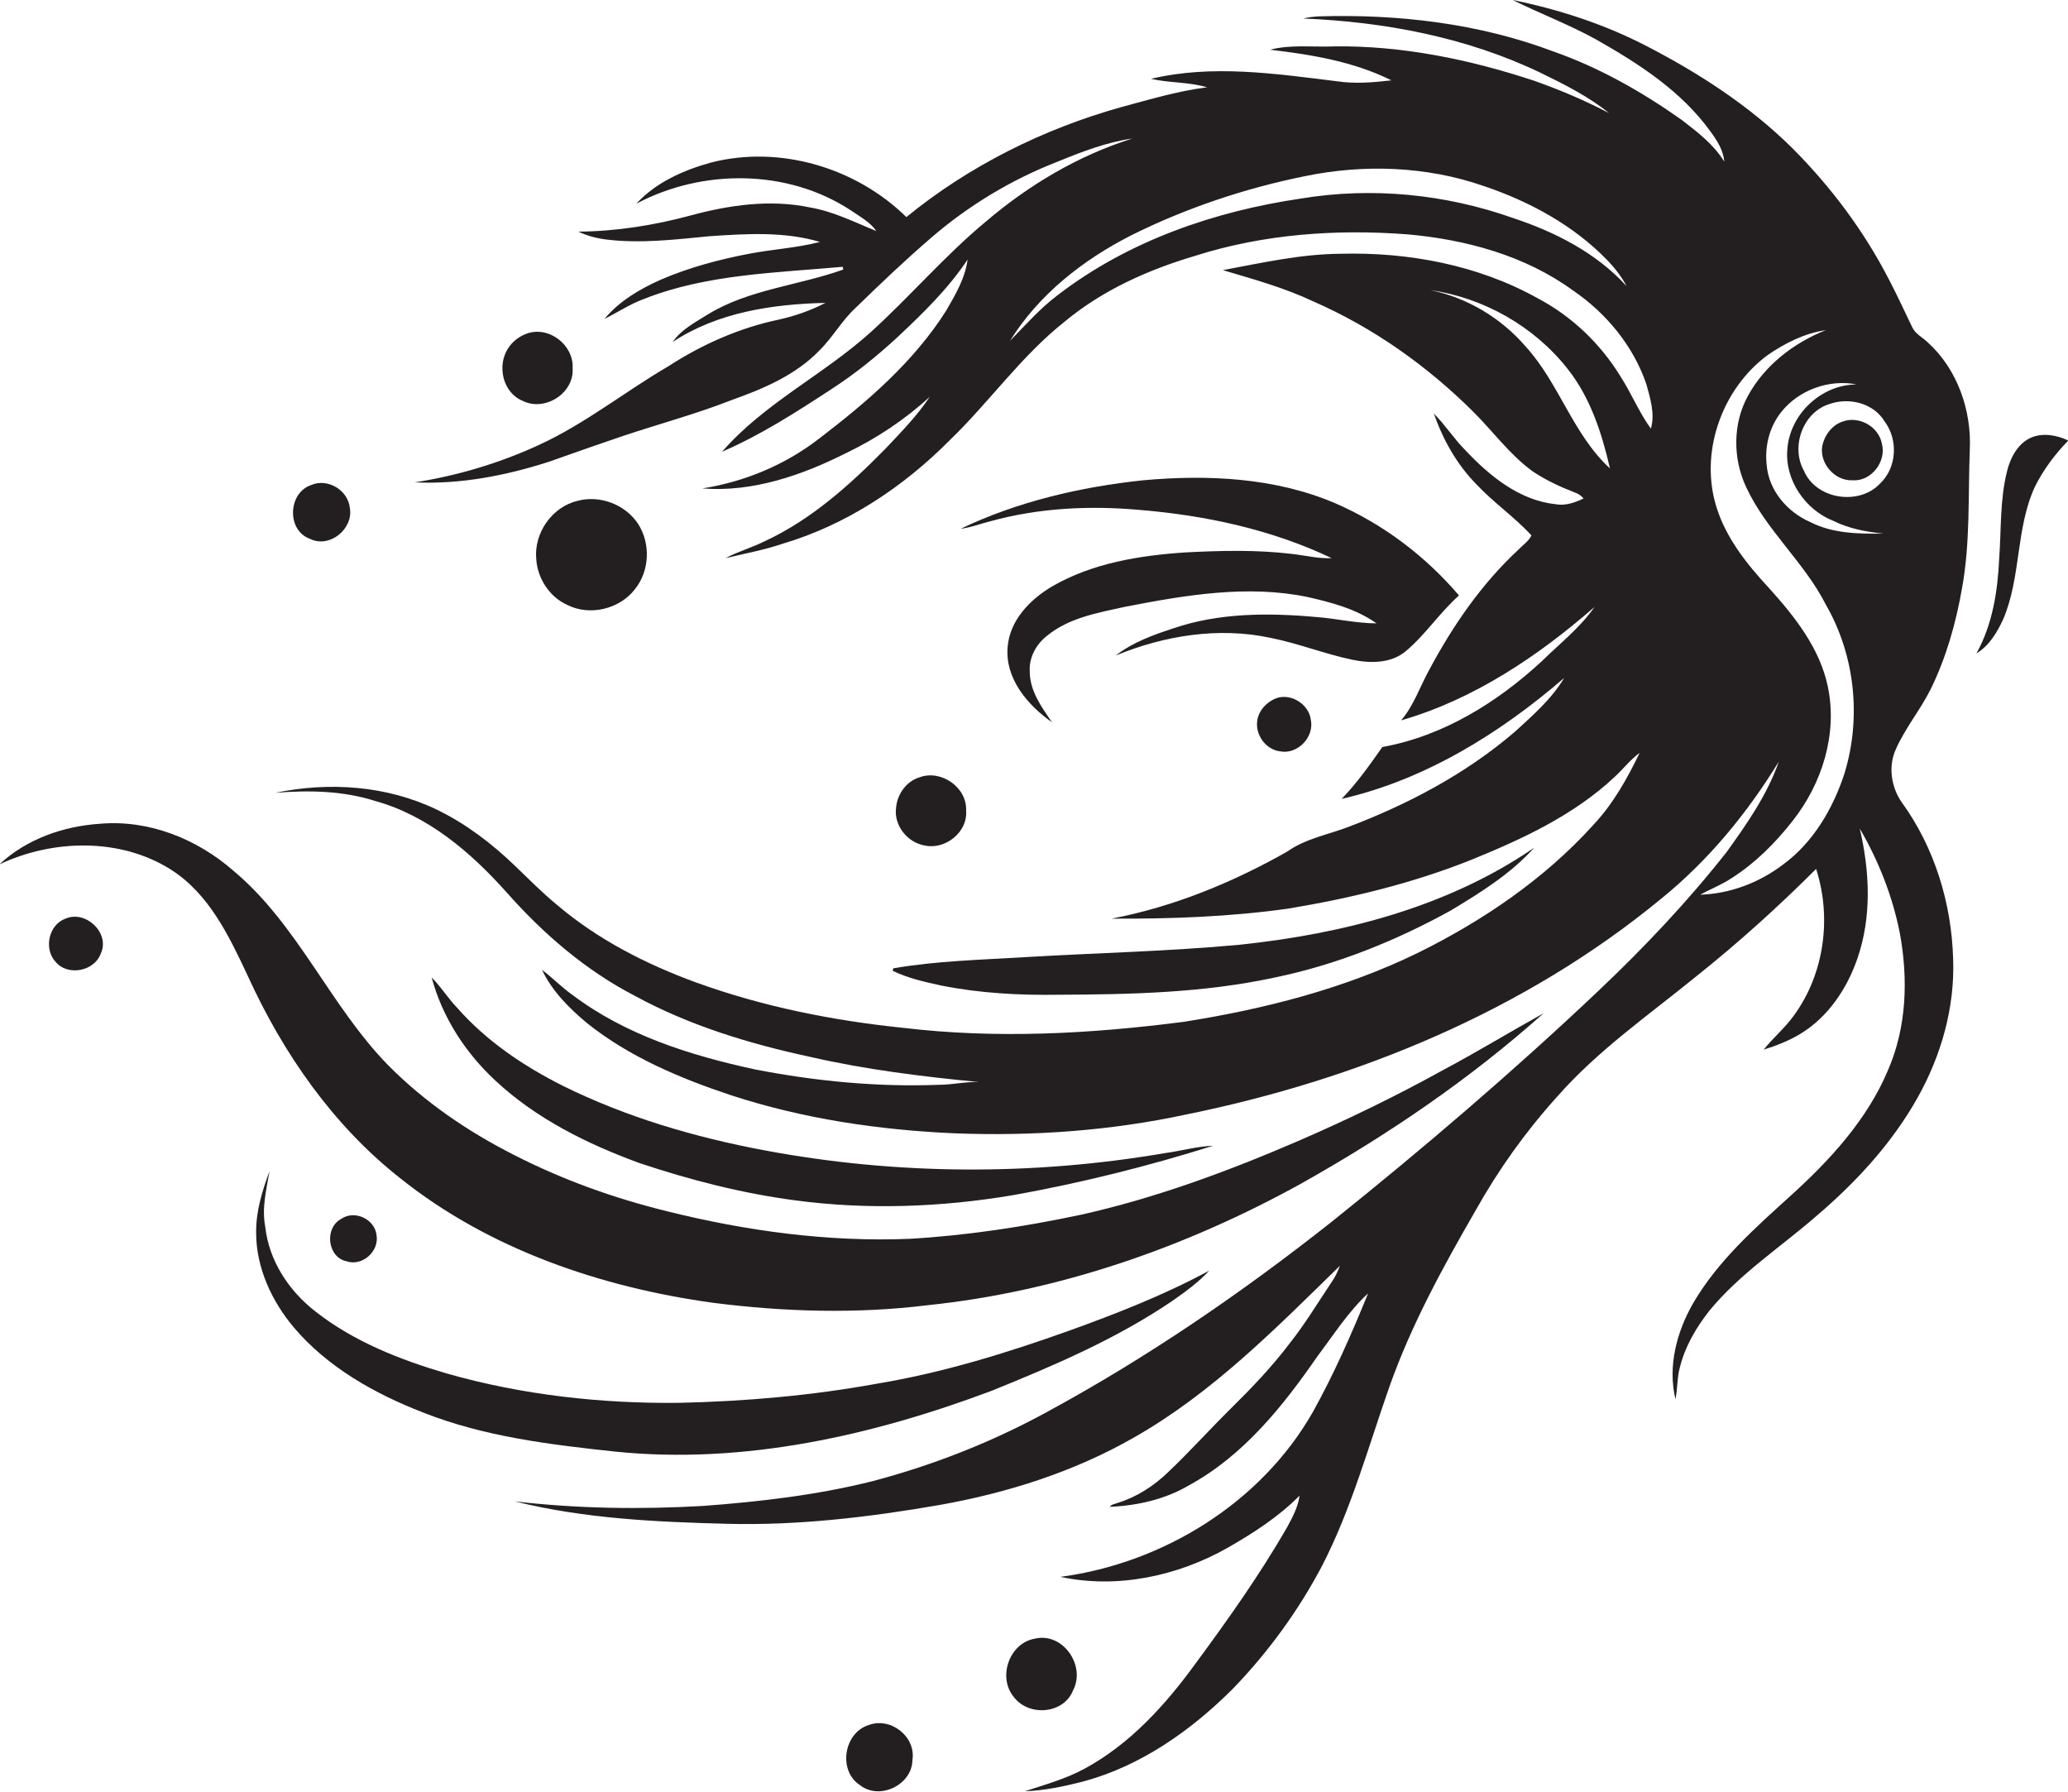
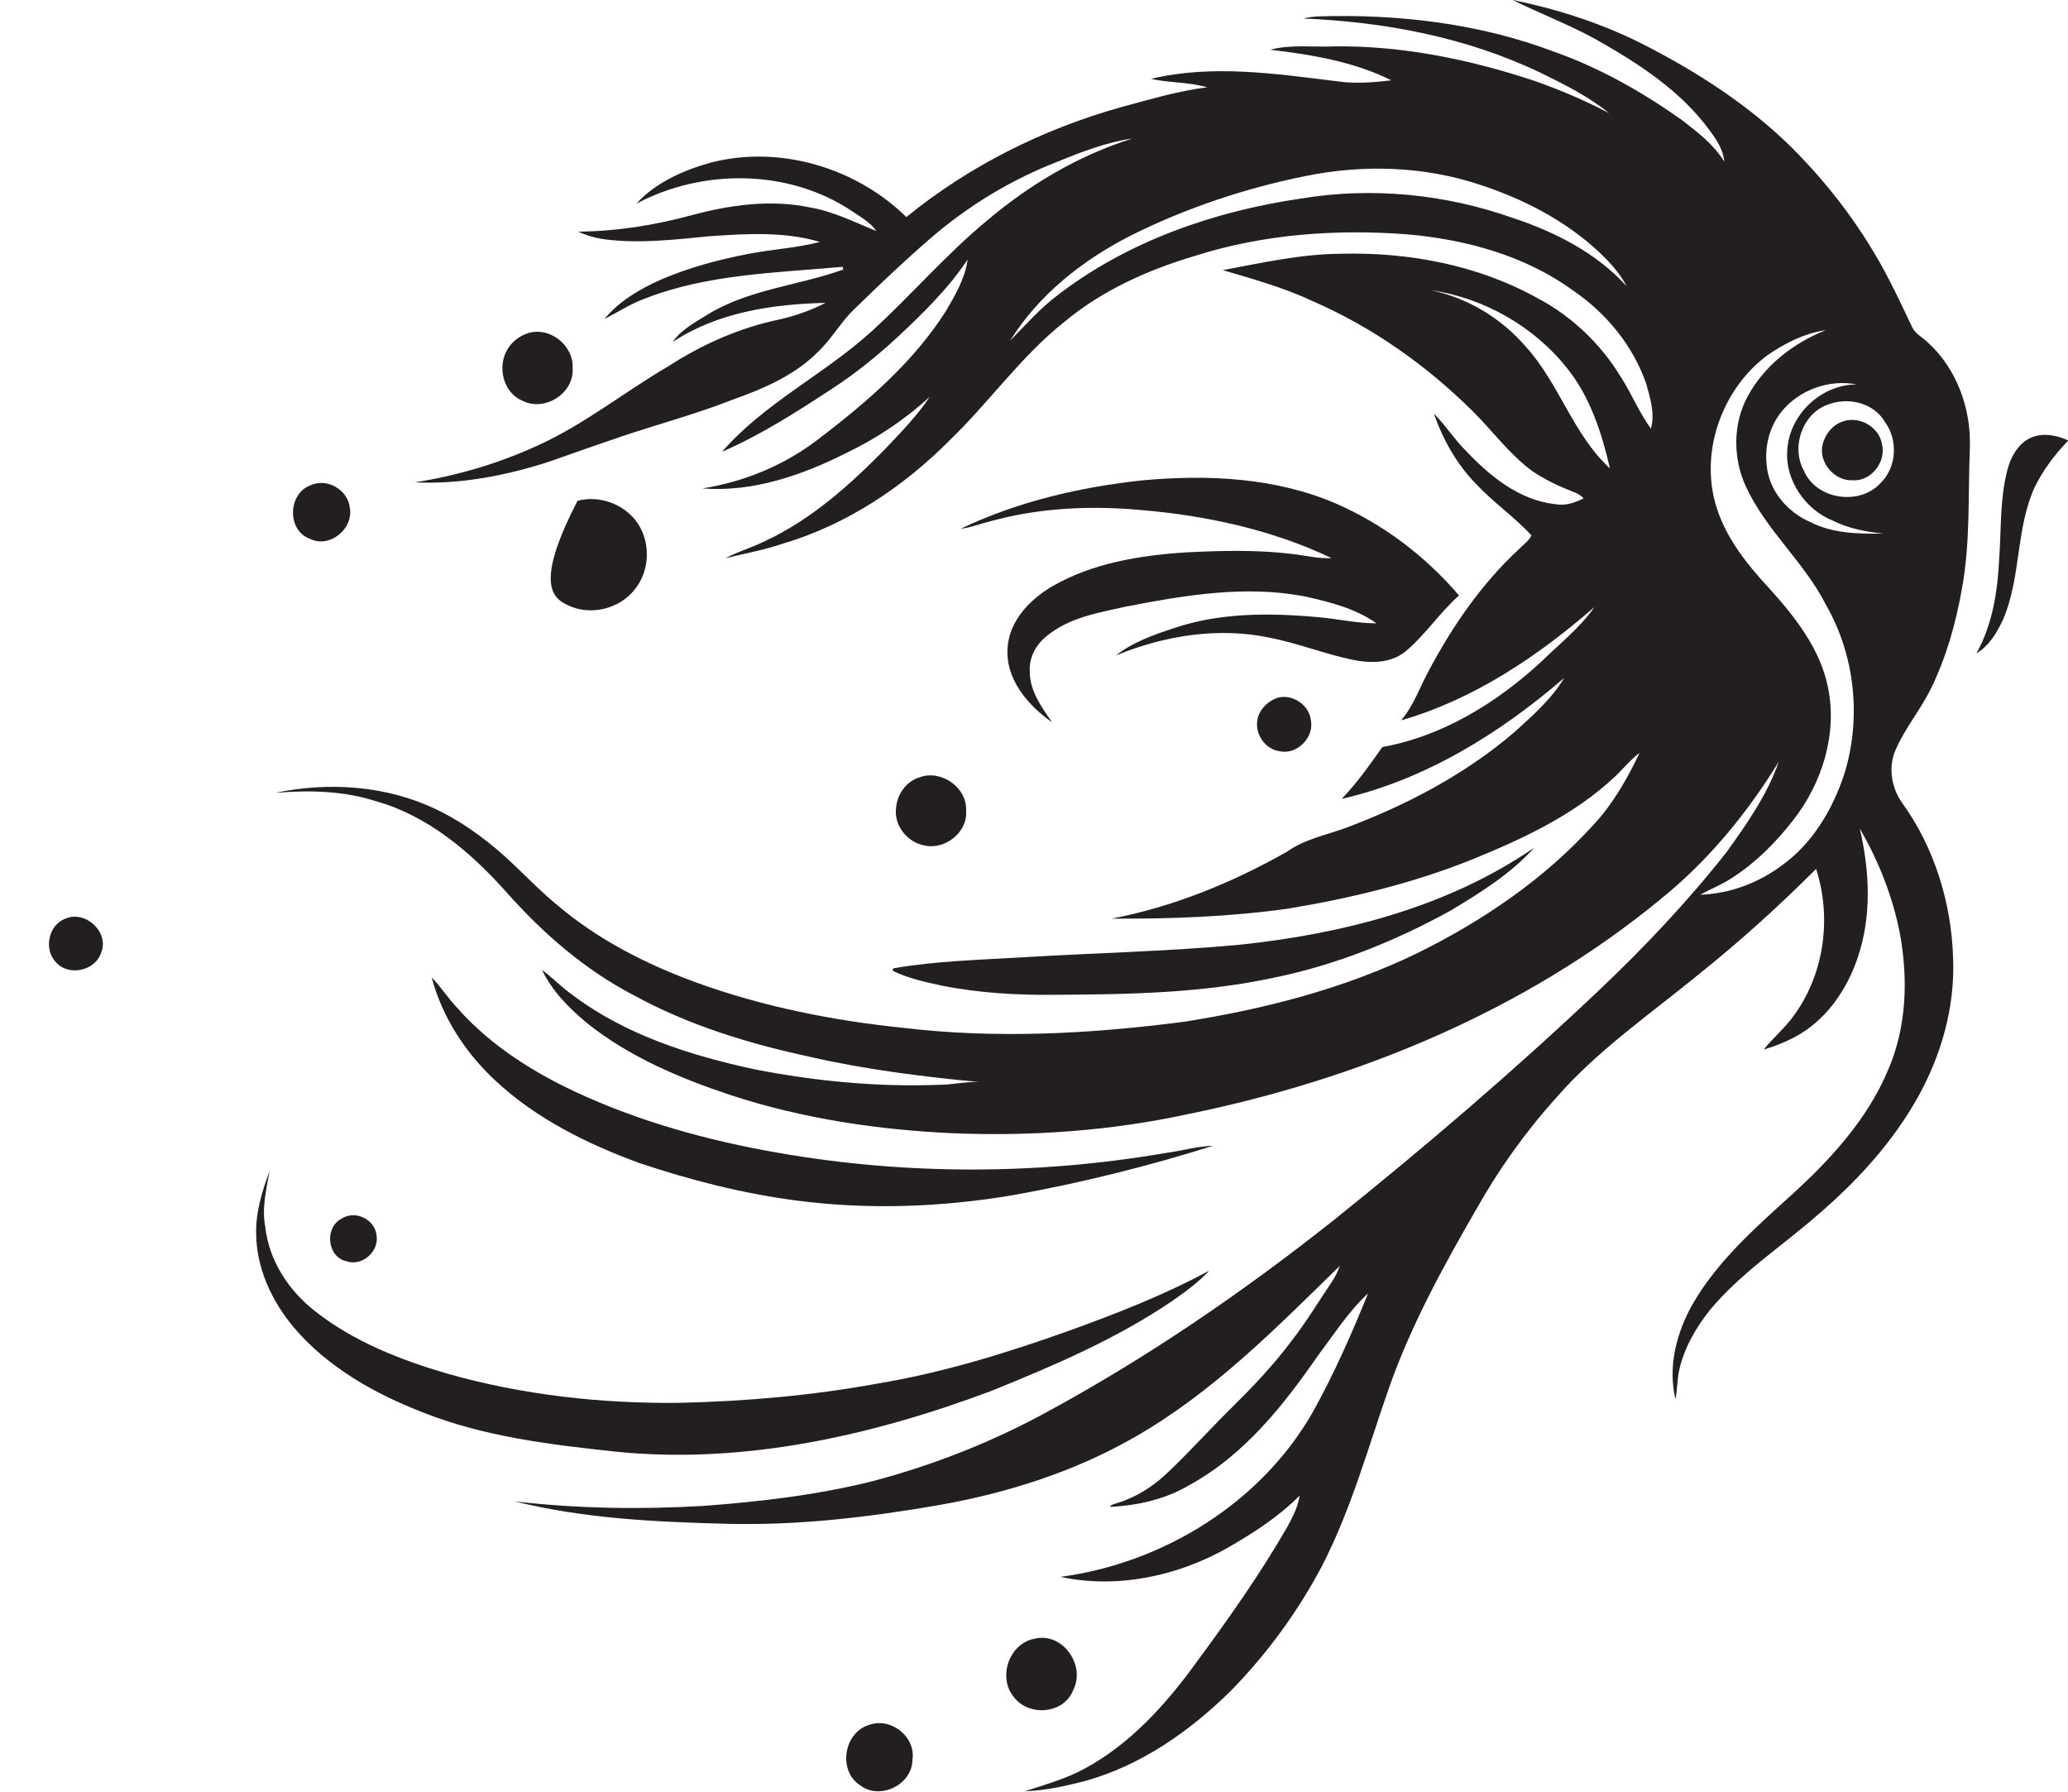
<svg xmlns="http://www.w3.org/2000/svg" version="1.1" id="Layer_1" x="0px" y="0px" viewBox="0 0 682.2 591" enable-background="new 0 0 682.2 591" xml:space="preserve">
  <g>
    <path fill="#231F20" d="M635.8,112.8c-1.7-1.6-4-2.7-5-4.9c-2.5-5.2-4.9-10.4-7.5-15.4c-8.3-16.2-19.3-30.9-32.2-43.8   C577,34.8,560.3,24,542.8,15C529,7.9,514.2,3.1,499,0c9.1,4.5,18.6,8.1,27.5,13c14.1,8,28.1,17,37.7,30.3c2.2,3,4.3,6.2,4.6,10   c-3.5-5.7-8.9-9.8-14.1-13.8c-13-9.2-27.1-17.2-42.2-22.5C487.9,7.7,461.2,4.6,435,5.4c-1.7,0.1-3.4,0.3-5.1,0.7   c26.9,1.1,53.9,6.2,78.3,17.9c7.8,3.8,15.8,7.8,22.6,13.3c-8-4.2-16.3-7.7-24.8-10.7c-21.2-7-43.5-11.6-65.9-11.3   c-7,0.3-14.3-0.7-21.1,1.1c13.6,1.6,27.6,3.9,40,10.1c-6,0.7-12,1.2-18,0.3c-20.3-2.5-41.1-5.6-61.3-0.8c6.1,1.4,12.5,1,18.5,2.8   c-9.6,1.2-18.9,4-28.2,6.5c-25.8,7.2-50.3,19.4-71,36.3c-16.6-16.3-41.7-23.8-64.4-18c-9.1,2.5-18.3,6.6-24.7,13.6   c21.8-11.6,50-11.5,70.8,2.2c2.9,2,6.3,3.8,8.4,6.8c-7.2-2.9-14.2-6.5-22-7.8c-13-2.7-26.4-0.8-39,2.6c-12.2,3.3-24.7,5.3-37.3,5.4   c2.9,1.4,6,2.2,9.2,2.6c11.4,1.4,22.8,0,34.2-1.1c12.1-0.8,24.5-1.6,36.3,1.9c-7.7,2-15.6,2.4-23.4,3.9c-9.9,1.9-19.7,4.5-29,8.5   c-7,3.1-13.8,7.1-18.7,13c4.4-2.2,8.6-5,13.3-6.7C233.4,90.4,256,90,278,88c0,0.2,0.1,0.7,0.2,0.9c-14.8,5.3-31.1,6.5-44.7,14.8   c-4.1,2.6-8.8,5-11.6,9.1c14.8-9.8,33-12.5,50.4-12.9c-4.8,2.5-10,4.3-15.3,5.5c-13,2.7-25.4,8.2-36.5,15.4   c-14.4,8.4-27.5,19-42.8,26c-13,6-26.8,10.1-40.9,12.3c15,0.7,30-2.2,44.3-6.8c8.1-2.9,16.2-5.7,24.4-8.5c12-4,24.3-7.3,36-11.9   c10.4-3.7,21-8.2,28.8-16.3c4.4-4.3,7.4-9.9,12-14.1c8.1-7.9,16.3-15.7,24.9-23.1c12.4-10.7,26.7-19.3,42-25.2   c7.8-3.2,15.9-6.3,24.3-7.5c-17.8,5.6-34.1,15.3-48.3,27.4c-13.5,11.2-24.9,24.6-37.9,36.4c-15.6,14.1-35.2,23.5-49.1,39.5   c12.7-5.5,24.4-13,36-20.6c7.9-5.1,15.3-11.1,22.2-17.5c8.3-7.8,16.5-15.8,22.8-25.3c-0.8,6.1-4,11.6-7.1,16.9   c-10.7,16.9-26.1,30.1-41.8,42.1c-11.2,8.7-24.6,14.3-38.6,16.5c16.6,1.3,32.8-4.3,47.5-11.7c10-4.8,19.3-11,27.5-18.5   c-4.2,6.3-9.5,11.7-14.7,17.2c-11.7,11.9-24.4,23.3-39.7,30.4c-4.2,2.1-8.8,3.4-13,5.6c6.3-1.5,12.8-2.7,19-4.8   c20.9-6.2,39.6-18.6,54.9-34c13.1-12.6,23.7-27.9,38-39.2c12.5-10.4,27.5-17.1,43-21.7c22.6-7.2,46.6-8.9,70.1-7.1   c19.3,1.7,38.8,7,54.6,18.5c11,7.5,19.9,18.3,24.2,30.9c1.3,4.7,2.9,9.8,1.5,14.7c-3.9-5.4-6.4-11.6-10-17.2   c-6.6-10.8-16.1-19.9-27.3-25.8c-19.7-11-42.7-15.3-65.1-14.7c-13.1,0.1-26,3-38.8,5.4c10.1,3,20.3,5.8,29.8,10.3   c19.7,8.6,37.5,21.2,52.8,36.4c6.5,6.5,12,14.1,19.5,19.6c4.3,2.9,9,5.1,13.9,7c1.2,0.4,2.2,1.1,3,2c-2.9,1.4-6,2.5-9.3,1.9   c-12-1.3-21.8-9.4-29.7-17.8c-3.8-3.8-6.6-8.3-10.4-12.1c3,8.6,7.6,16.8,14,23.3c5.7,6.1,12.6,10.8,18.2,16.9   c-0.9,1.9-2.8,3.1-4.2,4.6c-12.2,11.3-21.7,25.1-29.5,39.7c-3.1,5.6-5.1,11.8-9.3,16.7c24-6.9,45.2-21.2,63.8-37.4   c-4.8,6.9-11.5,12.1-17.4,17.9c-14.7,13.6-32.6,24.7-52.6,28.3c-4.2,6-8.4,11.9-13.4,17.1c27.5-6.3,52.2-21.6,73.4-39.9   c-4.1,6.9-10.3,12.3-16.2,17.7c-16.3,14-35.5,24.1-55.4,31.6c-6.7,2.5-13.9,3.8-19.8,8c-18,10.2-37.5,18.2-57.9,22.1   c19.5,0.1,39-0.6,58.2-3.3c20.5-3.4,40.9-8.3,60.2-16c17-6.9,34.1-14.8,47.6-27.5c2.8-2.6,5.1-5.6,8.2-7.9   c-4.1,8.5-8.8,16.9-15.3,23.8c-16.1,17.8-36.4,31.6-57.9,42.2c-24.2,11.8-50.5,18.5-77,22.7c-30.8,4-62,5.7-92.9,2   c-23.2-2.4-46.3-7-68.3-15c-16.4-6-32.3-14.1-45.7-25.5c-4.9-4-9.4-8.6-14-13c-7.6-7.3-16.1-13.8-25.6-18.4   c-16.5-8-35.6-9.3-53.4-5.6c11.1-0.9,22.4-0.7,33,2.7c17.3,4.8,31.4,16.8,43.2,30c12.1,13.7,26.2,25.9,42.5,34.3   c18,9.8,37.8,15.8,57.8,20.1c18.3,4.2,37,6.5,55.7,8.3c-4.4-0.2-8.8,0.9-13.2,0.9c-20.4,0.8-40.9-1.2-60.9-5.1   c-21.2-4.6-42.5-11.3-60-24.5c-3.6-2.5-6.6-5.7-10.1-8.3c3.3,7,9,12.7,14.9,17.6c13.9,11.1,30.5,18.1,47.3,23.7   c23.8,7.8,48.8,11.5,73.8,12.6c25.6,1,51.4-0.8,76.5-6.2c56.6-11.5,111.8-34.2,156.6-71.1c15.6-12.6,28.5-28.3,38.9-45.3   c-3.8,10.9-10.5,20.5-17.2,29.8c-12.9,16.4-27.2,31.5-42.3,45.8c-28.2,26.7-57.7,51.9-87.9,76.1c-29.6,23.4-60.8,44.8-94,62.8   c-18.1,9.9-37.4,17.5-57.4,22.8c-18.3,4.6-37.2,6.8-56,8.2c-20.7,1.2-41.6,0.9-62.2-1.5c22.9,5.7,46.6,6.8,70.1,7.4   c23.5,0.6,46.9-2.2,70-6.2c22.5-4,44.6-11,64.4-22.4c25.8-14.7,46.7-36,67.7-56.5c-0.7,1.9-1.6,3.8-2.8,5.5   c-4.5,6.7-8.7,13.7-13.7,20c-5.9,7.8-12.6,14.8-19.5,21.6c-7,6.9-13.6,14.3-20.8,21.1c-4.7,4.5-10.3,8.1-16.5,10   c-0.9,0.4-2,0.4-2.6,1.3c9.2-0.4,18.4-2.5,26.3-7.2c17.9-9.8,30.9-26.1,42.3-42.6c5.3-7,10.1-14.6,16.6-20.6   c-5.4,13.3-11.2,26.5-18.2,39.1c-17.1,30-49.4,49.9-83.3,54.4c18.7,4,38.6-0.2,55.2-9.6c8.5-4.9,16.8-10.2,23.7-17.2   c-0.5,3.8-2.4,7.3-4.2,10.6c-9,15.6-19.5,30.4-30.2,44.9c-9.9,13.6-21.5,26.4-36.4,34.5c-6.2,3.4-13.1,5.3-19.8,7.5   c6.5-0.2,12.9-1.6,19.2-3.2c19-5.1,35.6-16.8,49.4-30.6c11.6-12,21.6-25.7,29.4-40.5c9.7-18.8,15.3-39.4,22.3-59.3   c7.2-20.3,17.6-39.3,28.4-58c7.5-13.4,16.5-26,26.8-37.4c13.4-15.3,30.3-27,46-39.8c13.8-11,27-22.9,39.5-35.4   c5.2,16.1,2.7,34.6-7.3,48.3c-2.9,4.1-6.9,7.4-10,11.3c4.2-1.3,8.3-2.9,12.1-5.2c9.1-5.5,15.4-14.9,18.8-24.8   c4.8-13.8,4.1-28.8,0.8-42.9c6.2,10.6,10.8,22.3,13.2,34.4c2.8,15.1,2.3,31.1-3.9,45.3c-6.8,16.2-19,29.5-31.9,41.2   c-11.9,10.8-24.2,21.6-32.4,35.7c-5.4,9.4-8.4,20.8-5.8,31.6c0.7-3.4,0.5-6.9,1.4-10.3c1.7-7,5.4-13.3,9.8-18.9   c10.1-12.3,23.6-21,35.5-31.4c13-11.1,24.8-23.9,33.2-38.9c7.8-13.9,12.3-29.8,11.7-45.7c-0.5-18.3-6.1-36.7-16.9-51.6   c-3.6-5.1-4.6-12.1-1.9-17.8c3.1-6.9,8-12.8,11.4-19.6c5.1-10.4,8.3-21.7,10.3-33.1c2.8-15.2,2-30.6,2.6-46   C650.4,135.3,645.7,121.7,635.8,112.8z M499.1,71.9c-22.3-7.9-46.6-10.3-70-6.4c-28.6,4.2-56.9,14-80,31.7   c-5.9,4.4-10.8,10-15.9,15.2c9.5-15.3,24.1-26.7,40-34.8c18.1-9,37.5-15.5,57.3-19.5c19.4-4,40-3.3,58.8,3.2   c15.2,5.1,29.8,13,41,24.6c2.4,2.5,4.6,5.3,6.3,8.5C526.6,83.4,513,76.5,499.1,71.9z M503.3,114.3c-8.1-9.4-19.2-16.1-31.4-18.6   c17.5,2.5,34.1,11.9,45.1,25.8c7.6,9.5,11.4,21.3,14.1,33C518.9,143.3,514.4,126.5,503.3,114.3z M608.5,255   c-3.8,11.7-10.4,23-20.5,30.3c-7.8,5.9-17.4,9.5-27.1,9.8c3.4-1.9,7.1-3.3,10.4-5.5c7.8-5,14.4-11.6,20.1-18.9   c9.7-12.3,14.8-28.6,11.6-44.1c-2.6-12.7-10.9-23.2-19.4-32.6c-7.7-8.3-15-17.5-17.9-28.6c-4.6-17.6,2.8-37.4,17.3-48.2   c5.8-4,12.3-7.3,19.3-8.3c-10.6,4.2-20.2,11.6-25.7,21.7c-5,9.1-5,20.6-0.6,30c6.6,14.3,19.2,24.8,26.3,38.8   C611.9,216,614.1,236.6,608.5,255z M597.2,172.2c-7.6-3.3-13.7-10.4-14.4-18.8c-0.7-6.2,0.9-12.6,4.8-17.5   c5.8-7.3,15.8-10.9,24.9-9.1c-11.7,0-22.2,9.9-22.9,21.6c-0.8,10,6,19.8,15.2,23.4c5.2,2.6,10.8,3.6,16.5,4.2   C613.1,176.1,604.6,176,597.2,172.2z M620.2,159.5c-7,7.4-21.1,5.2-25.1-4.2c-4.5-8-0.3-19.5,8.6-22.1c6.4-2.2,14.4-0.2,18,5.8   C626.2,145,625.8,154.2,620.2,159.5z" />
    <path fill="#231F20" d="M172.4,132.2c7.3,3.7,17.1-2.5,16.5-10.8c0.4-7.7-8-14.1-15.3-11.3c-2.4,0.9-4.6,2.6-6,4.8   C163.9,120.6,165.8,129.5,172.4,132.2z" />
    <path fill="#231F20" d="M607.7,139.1c-3.5,1.2-6,4.7-6.6,8.3c-0.8,5.6,4.3,11.3,10,11c6.2,0.5,11.3-6.2,9.7-12.1   C619.7,140.6,613.1,137,607.7,139.1z" />
    <path fill="#231F20" d="M670.1,144.3c-4.4,1.9-6.9,6.6-8,11.1c-2.4,9.5-1.9,19.3-2.6,28.9c-0.5,10.7-2.2,21.7-7.5,31.2   c4.2-2.5,6.8-6.9,8.8-11.2c6-14,4.1-30,10.5-43.8c2.8-5.6,6.6-10.7,11-15.2C678.5,143.5,674,142.7,670.1,144.3z" />
    <path fill="#231F20" d="M463.6,214.9c6.6-5.5,11.3-12.8,17.7-18.5c-11.1-13-25.1-23.6-40.8-30.4c-19.9-8.5-42-9.5-63.3-7.6   c-20.8,2.2-41.4,7-60.3,16c3.4-0.4,6.6-1.7,9.9-2.5c16-4.4,32.8-5.2,49.3-3.7c21.7,1.8,43.5,6.5,63.2,15.9   c-4.4,0.2-8.7-0.9-13.1-1.4c-11.7-1.4-23.4-1.1-35.1-0.5c-15.1,1-30.7,3.5-44,11.2c-7.3,4.3-14,11.2-14.7,20   c-0.9,10.4,6.6,19.2,14.6,24.8c-3.4-5-7.3-10.3-7.3-16.7c-0.3-4.6,2.1-9,5.7-11.8c7.3-6,16.9-7.6,25.9-9.6   c19.7-3.8,40.1-7.3,60-3.2c7.9,1.8,16,3.9,22.8,8.7c-6.7,0-13.3-1.6-20-2.1c-15.7-1.4-31.9-1.4-46.9,3.7c-6.7,2.2-13.5,4.6-19.1,9   c16-6.6,34-9.5,51.1-5.8c9.1,1.8,17.8,5.3,26.9,7.2C451.9,218.8,458.7,218.9,463.6,214.9z" />
    <path fill="#231F20" d="M102.2,177.7c6.5,3.3,14.5-3.3,13.2-10.2c-0.6-5.9-7.4-9.9-12.8-7.5C95,162.6,94.5,174.9,102.2,177.7z" />
-     <path fill="#231F20" d="M187.1,199.5c7.4,3.8,17.3,1.4,22.3-5.1c4.9-6,5.3-15.1,1.1-21.6c-4.2-6.4-12.6-9.6-20-7.6   c-8.4,2-14.4,10.6-13.6,19.2C177.3,190.8,181.3,196.9,187.1,199.5z" />
+     <path fill="#231F20" d="M187.1,199.5c7.4,3.8,17.3,1.4,22.3-5.1c4.9-6,5.3-15.1,1.1-21.6c-4.2-6.4-12.6-9.6-20-7.6   C177.3,190.8,181.3,196.9,187.1,199.5z" />
    <path fill="#231F20" d="M420.3,230.6c-2.7,1.3-5,3.8-5.5,6.8c-0.9,4.7,2.6,9.8,7.4,10.4c5.8,1.2,11.5-4.7,10.2-10.5   C431.7,232,425.3,228.2,420.3,230.6z" />
    <path fill="#231F20" d="M303.3,256.4c-4.3,1.3-7.3,5.5-7.7,10c-0.8,5.9,3.8,11.6,9.6,12.5c6.7,1.4,14.1-4.5,13.5-11.5   C319.1,259.7,310.4,253.7,303.3,256.4z" />
-     <path fill="#231F20" d="M132,388.6c29.4,23.5,66.3,36,103.2,41.1c23.5,3,47.3,3.7,70.8,0.8c43.3-4.5,85.2-19.1,123.2-40.1   c28.5-16,55.6-34.4,80-56.2c-11,6.1-21.8,12.7-32.9,18.6c-15.7,8.7-31.8,16.5-48.2,23.6c-23.2,10-47,18.8-71.7,24.3   c-18.5,3.9-37.3,6.8-56.3,7.9c-27,1.1-54-2.6-80.1-9.1c-17.5-4.3-34.5-10.4-50.5-18.6c-15.2-7.7-29.4-17.4-41.4-29.5   c-19.2-19.6-29.8-46.4-51.1-64.2c-12-10.5-27.9-16.9-44-15.5c-12.1,0.8-24.2,5-33.2,13.4c17.6-8.3,39.9-8.9,56.7,1.8   c12.5,8,19.1,21.9,25.2,34.9C93.4,347.5,109.9,371.2,132,388.6z" />
    <path fill="#231F20" d="M294.5,320.2c5.1,2.5,10.7,3.7,16.2,4.9c12.6,2.5,25.6,3.2,38.4,3c23.8-0.1,47.7-0.6,71-5.6   c20.6-4.2,40.2-12.1,58.5-22.2c9.8-5.9,19.8-12.1,27.5-20.7c-28.5,19.6-63,28.4-97.1,32c-23.6,2.2-47.3,2.7-70.9,4.1   c-14.5,0.9-29.1,1.2-43.5,3.7C294.7,319.5,294.5,320,294.5,320.2z" />
    <path fill="#231F20" d="M21.6,303c-5.6,2-7.2,10-3.3,14.2c4,4.9,12.9,3.2,15-2.8C36.3,307.7,28.3,300.1,21.6,303z" />
    <path fill="#231F20" d="M210.9,383.6c16.7,5.6,33.9,10,51.3,12.3c23.9,3.2,48.3,2.3,72-1.7c22.3-4,44.4-9.5,66-16.3   c-5.3,0.2-10.5,1.7-15.7,2.4c-43.7,7.5-88.8,7.3-132.4-0.9c-22.9-4.3-45.5-10.9-66.5-21.3c-12.9-6.5-25.1-14.7-34.7-25.6   c-3.1-3.2-5.4-7-8.5-10.1c3.5,13.1,11.1,24.8,21,34C176.9,369,193.7,377.3,210.9,383.6z" />
    <path fill="#231F20" d="M327.2,458.7c20.5-8.3,41.1-17.1,59.5-29.6c4.3-3,8.6-6.1,12.2-10c-14.8,8-30.4,14.1-46.2,19.8   c-20.7,7.4-41.8,13.9-63.5,17.5c-21.4,3.9-43.2,5.8-65,6.3c-25.9,0.3-52-2.6-76.9-9.7c-15.3-4.5-30.6-10.5-43.2-20.4   c-8.8-6.8-15.4-16.8-16.6-28c-1.2-6.2,0.4-12.3,1.4-18.3c-2.4,6.5-4.5,13.3-4.4,20.3c0,11.5,5.1,22.5,12.4,31.2   c11.2,13.2,26.7,21.9,42.7,28.1c20.2,8,42,10.6,63.5,12.9C245.4,483.1,287.8,473.5,327.2,458.7z" />
    <path fill="#231F20" d="M112.6,402c-5.7,3-4.6,12.7,1.7,14c5.2,1.8,10.9-3.3,9.9-8.7C123.6,402.1,117,399,112.6,402z" />
    <path fill="#231F20" d="M354,557.5c4.3-8.2-3.5-19.3-12.7-17c-8.4,1.5-12.3,12.8-6.8,19.3C339.5,566.3,351,565.3,354,557.5z" />
    <path fill="#231F20" d="M286.5,569c-8.2,2.6-10.1,15.1-2.8,19.8c6.5,5.1,17.2-0.1,17.3-8.3C302.2,572.8,293.8,566.2,286.5,569z" />
  </g>
</svg>